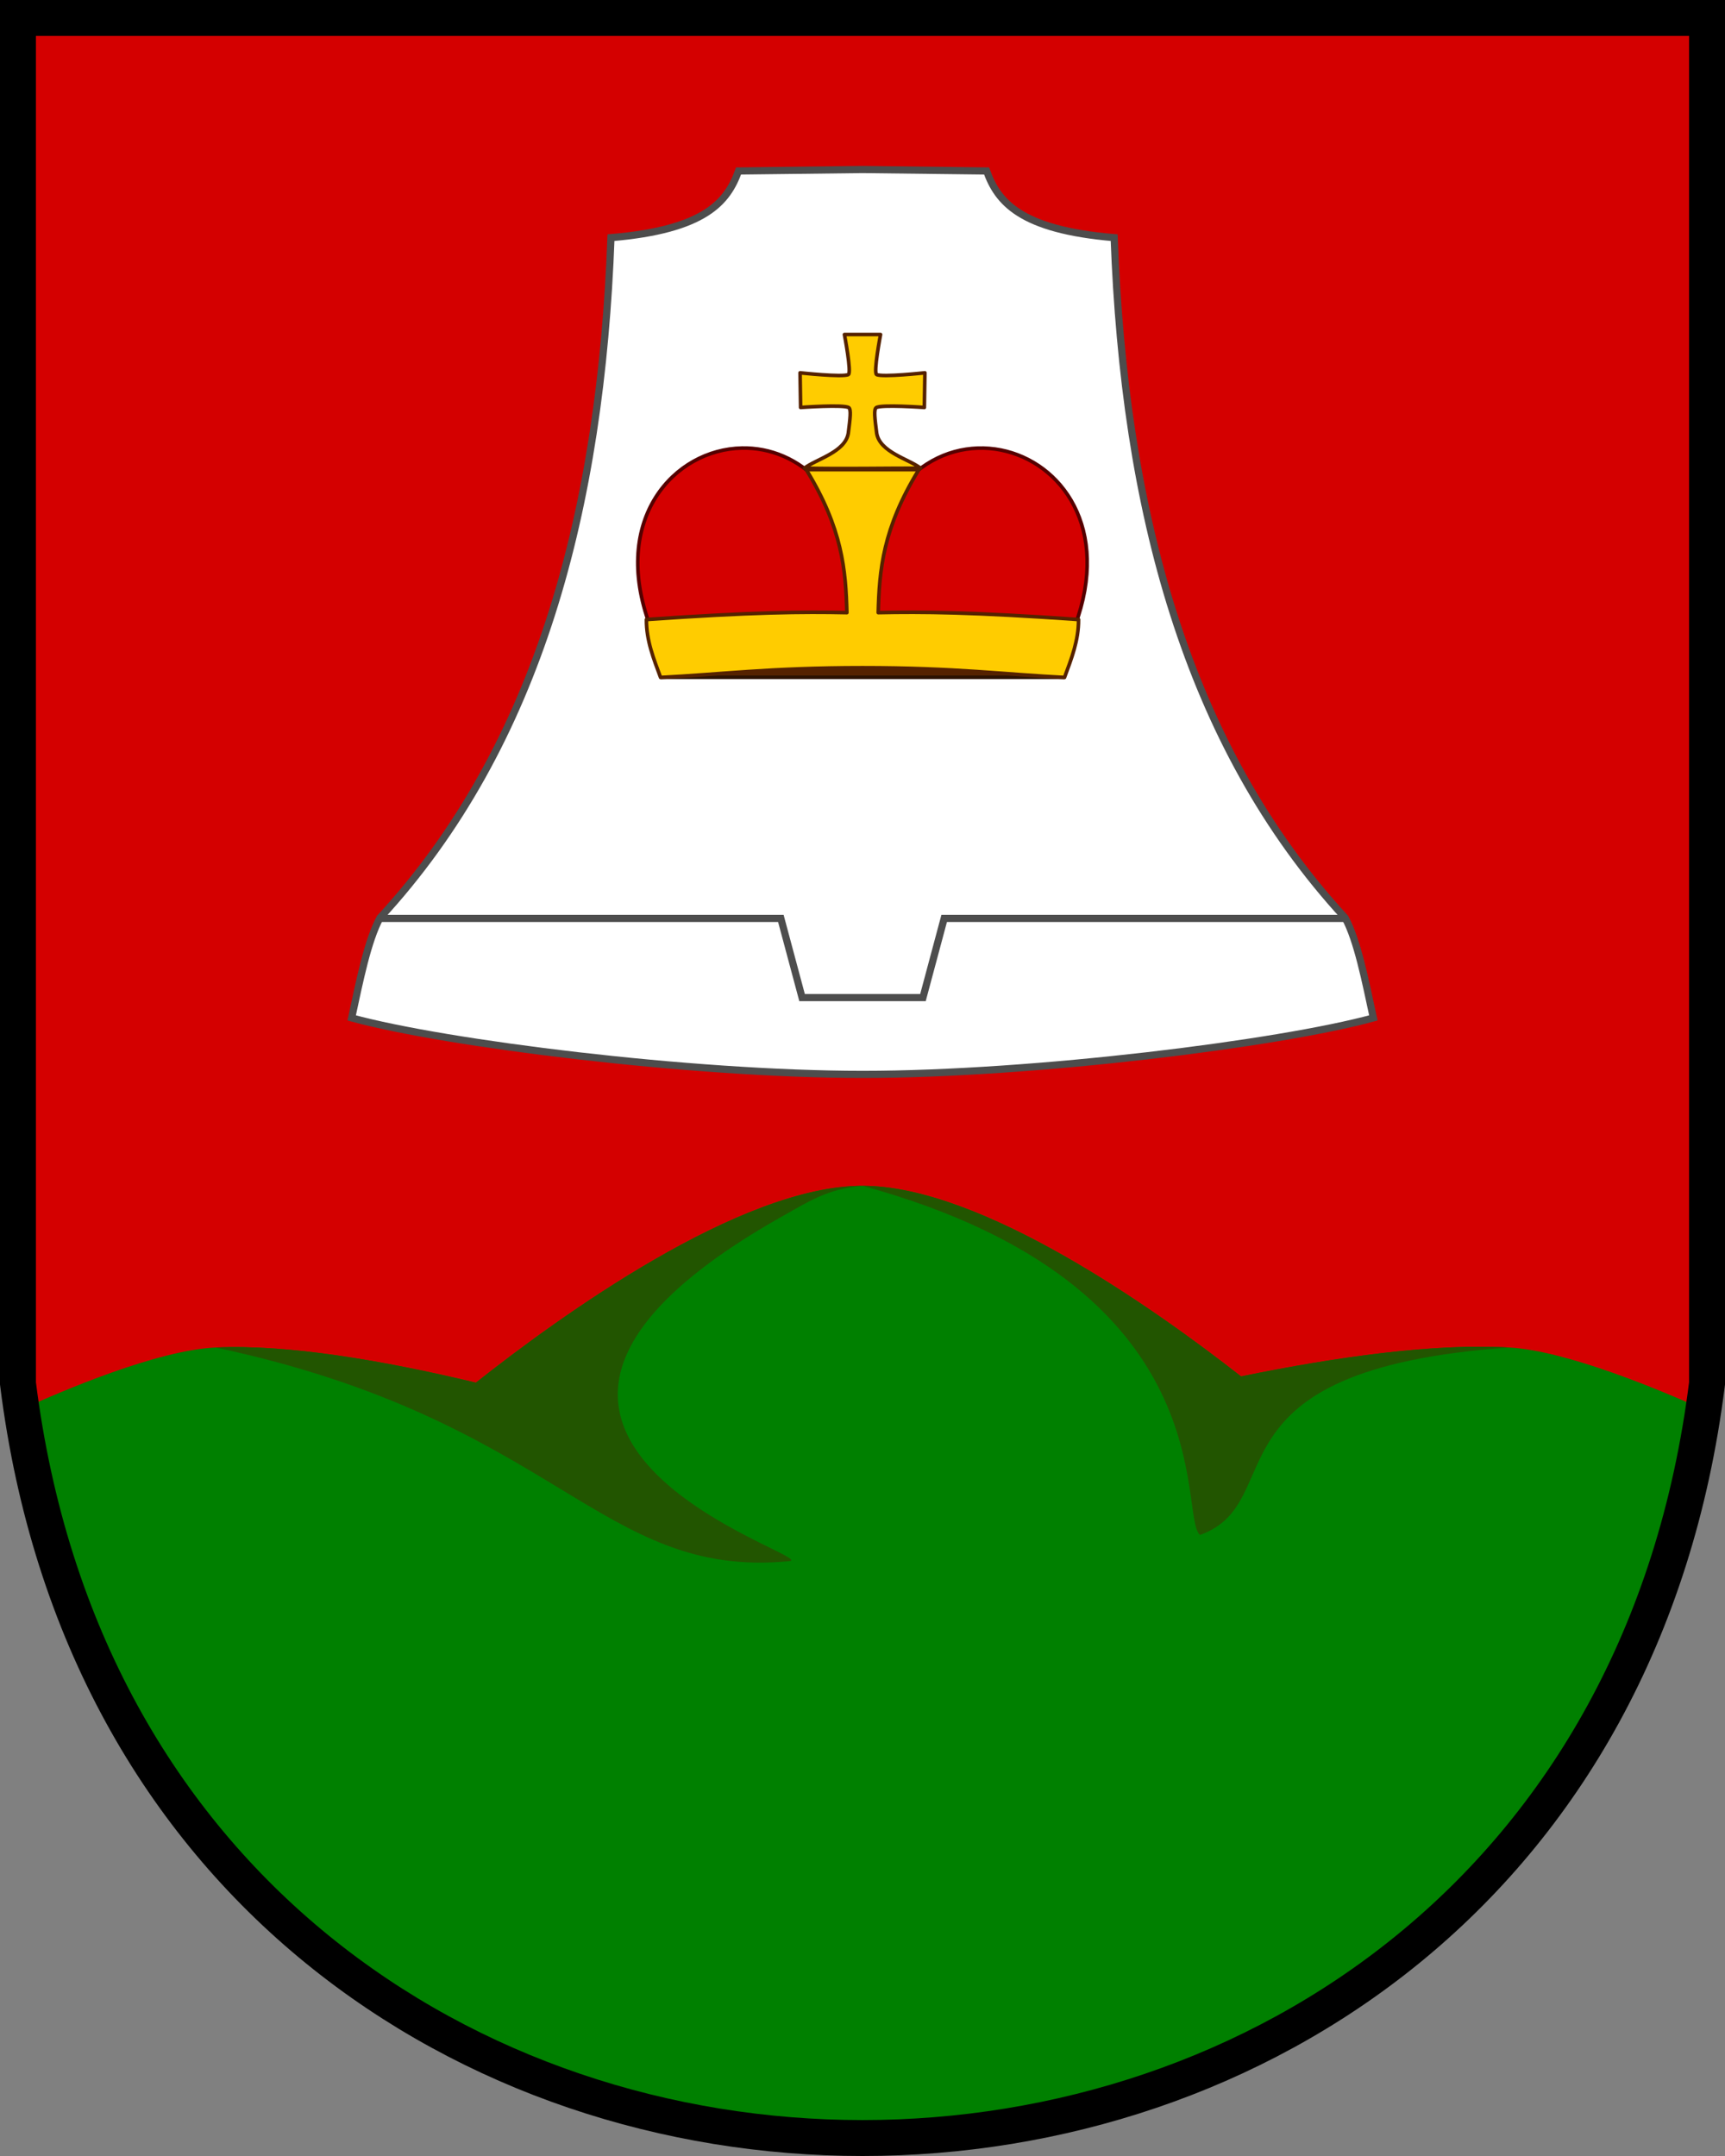
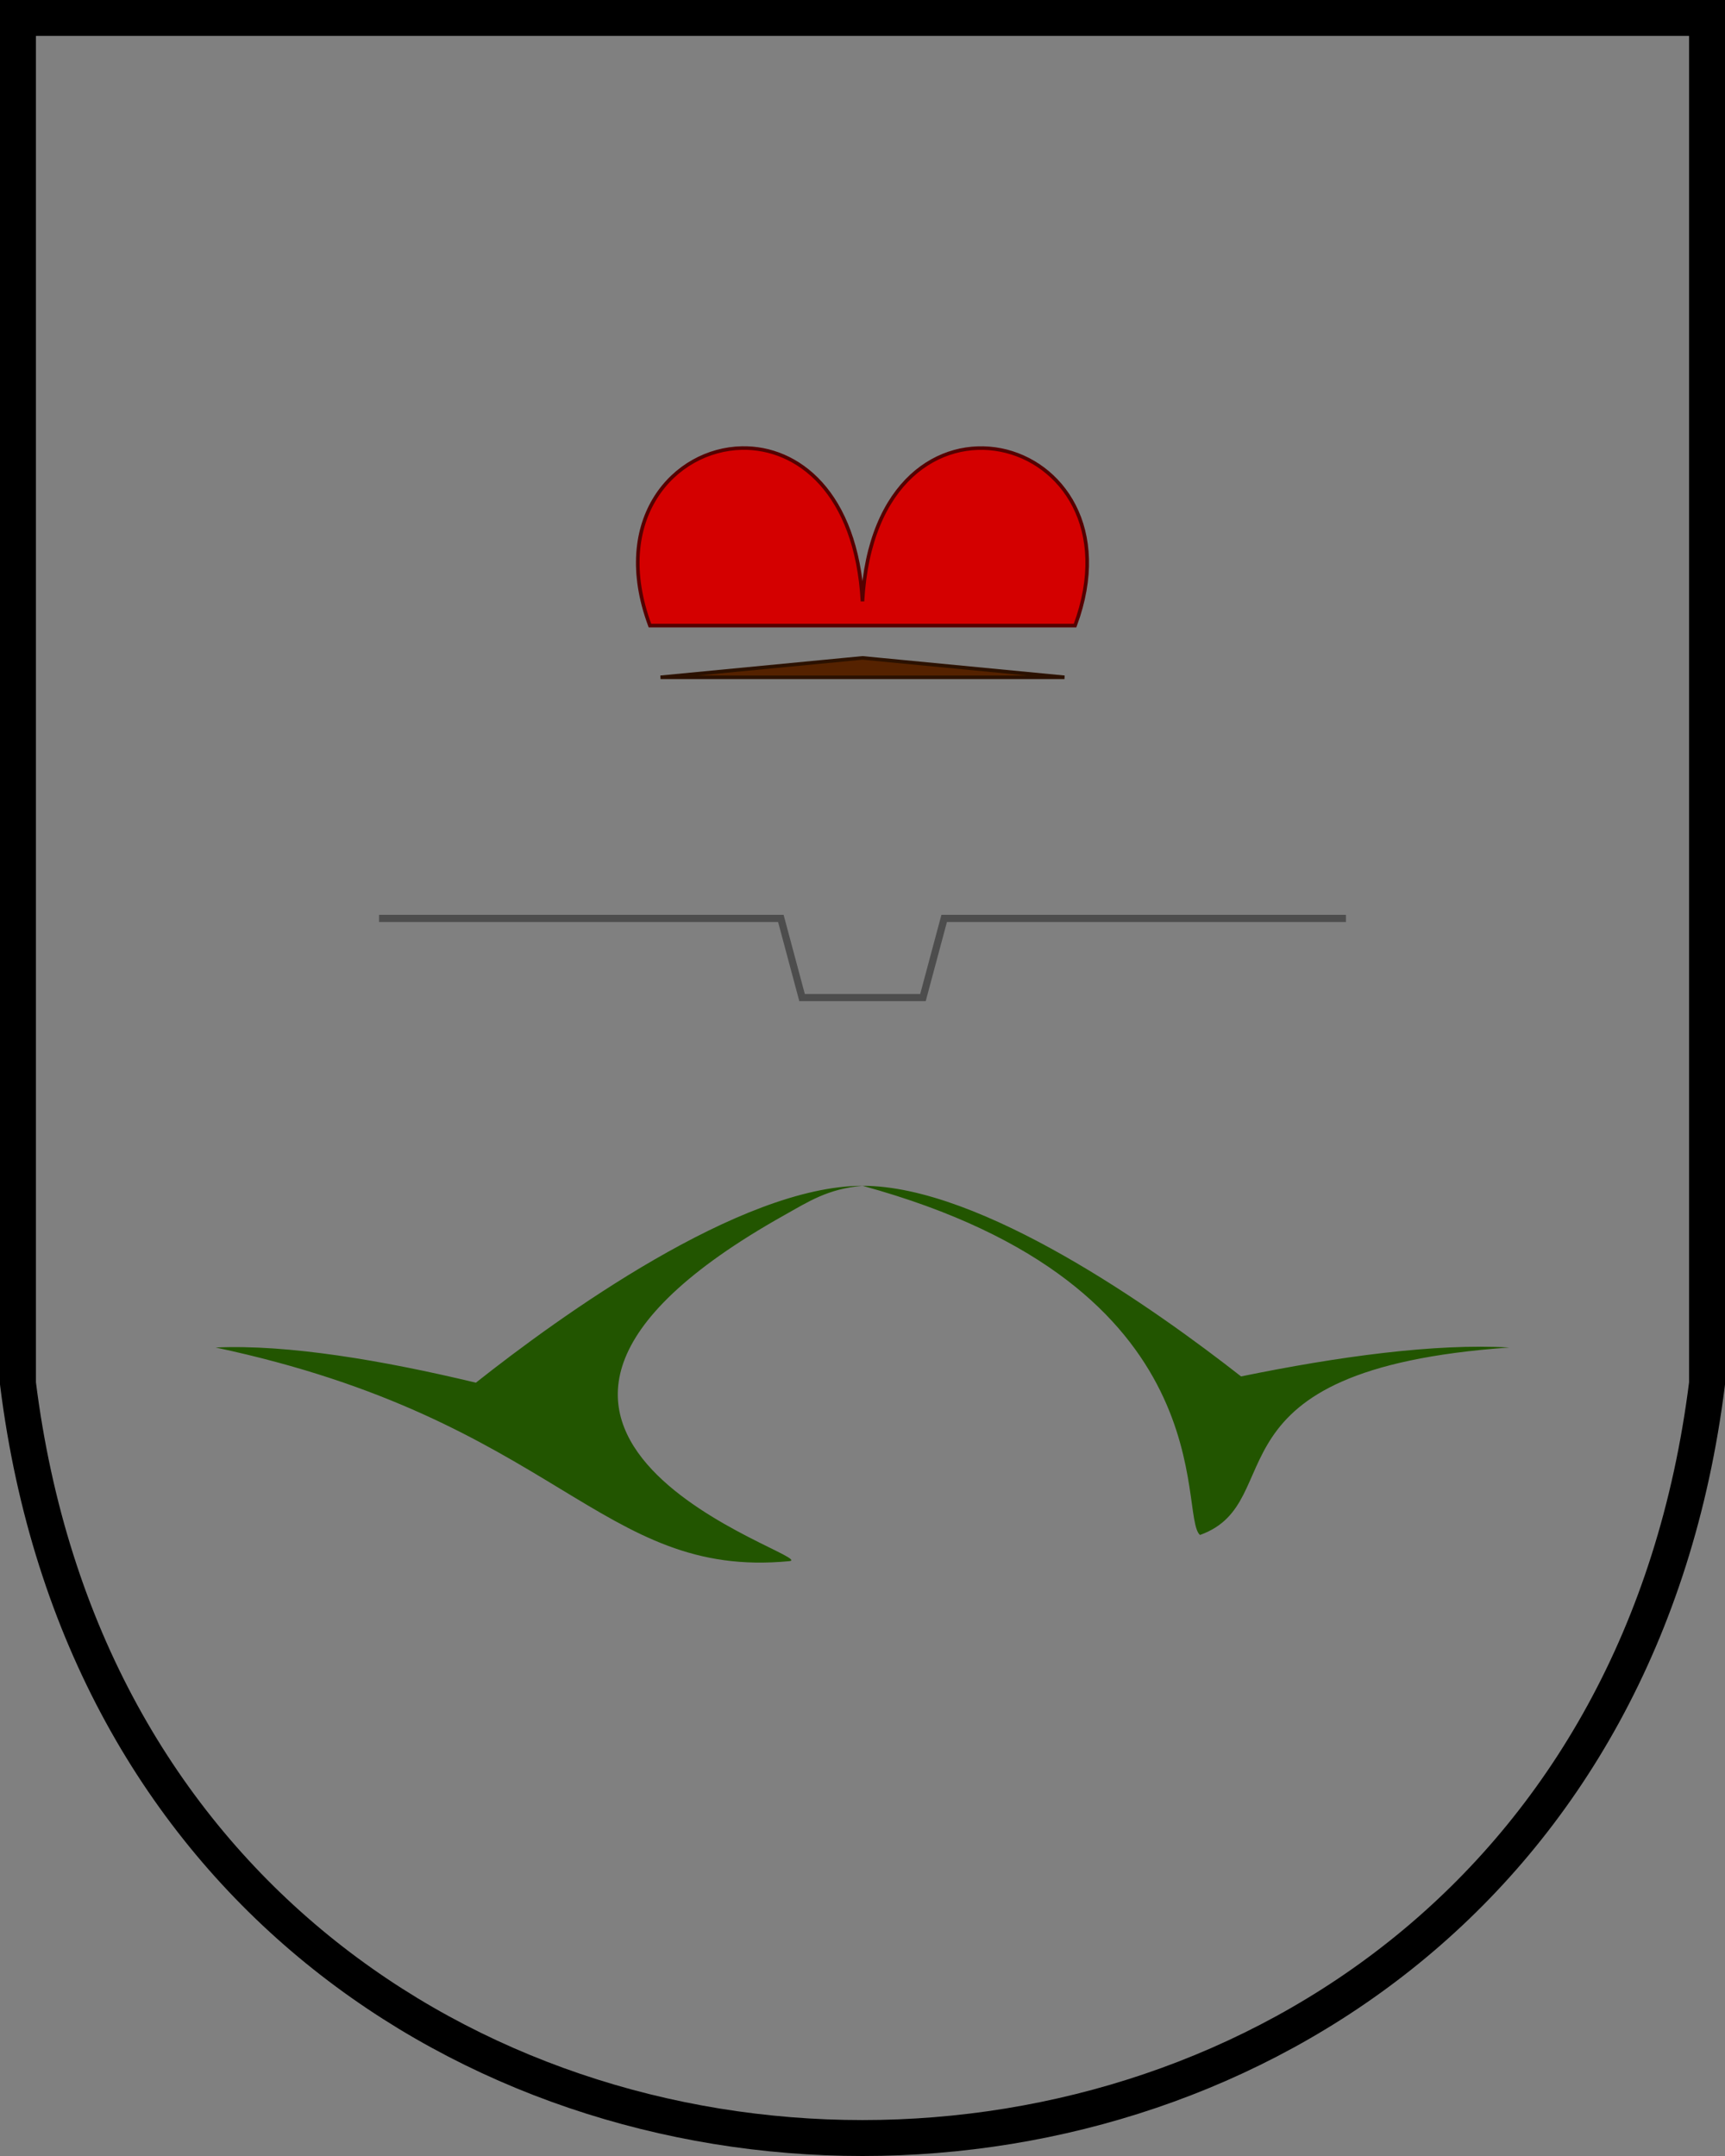
<svg xmlns="http://www.w3.org/2000/svg" height="600" width="480" version="1.1">
  <rect width="100%" height="100%" fill="#808080" stroke="none" />
-   <path d="m5 5v380c35 280 435 280 470 0v-380z" fill="#d40000" />
-   <path d="m240.01 47.174-34.5 0.406c-3.092 8.518-9.185 16.35-35.5 18.56-2.79 75.12-19.84 141.1-64.28 189.3-3.423 6.391-5.602 17.31-7.875 27.84 26.15 7.147 94.48 15.72 142.2 15.72 47.66 0 116-8.572 142.1-15.72-2.273-10.53-4.421-21.45-7.844-27.84-44.45-48.25-61.49-114.2-64.28-189.3-26.32-2.214-32.41-10.04-35.5-18.56z" stroke="#4d4d4d" stroke-width="2" fill="#fff" />
  <path d="m183.8 188.49 56.2-5.4 56.2 5.4z" stroke="#2b1100" fill="#520" />
  <path fill="#d40000" d="m206.47 124.69c-18.88 0.363-36.62 19.73-25.62 49.41h118.3c20.05-54.12-55.44-73.94-59.16-6.75-1.678-30.34-17.99-42.95-33.53-42.66z" stroke="#500" />
  <path d="m105.48 255.59h111.8l5.903 22.03h33.64l5.903-22.03h111.8" stroke="#4d4d4d" stroke-width="2" fill="none" />
-   <path stroke-linejoin="round" d="m234.97 93.094s2.04 10.631 1.1 11.135c-1.524 0.817-13.439-0.475-13.439-0.475l0.152 9.641s12.162-0.893 13.422 0.066c0.661 0.503 0.382 2.924-0.16 7.092-0.852 5.325-9.048 7.233-12.202 9.741 11.034 0.213 21.27 0 32.306 0-3.154-2.508-11.347-4.416-12.2-9.741-0.542-4.168-0.823-6.588-0.162-7.092 1.26-0.959 13.422-0.066 13.422-0.066l0.152-9.641s-11.916 1.292-13.439 0.475c-0.94-0.504 1.1-11.135 1.1-11.135h-5.025zm-10.627 37.6c10.09 16.41 11 28.05 11.31 39.8-12.21-0.258-26.34-0.142-55.78 1.918-0.045 5.822 2.027 10.96 3.938 16.12 16.45-0.812 30.21-2.708 56.2-2.708s39.76 1.896 56.2 2.708c1.911-5.17 3.951-10.3 3.906-16.12-29.44-2.061-43.53-2.176-55.74-1.918 0.309-11.75 1.219-23.39 11.31-39.8h-31.34z" stroke="#520" stroke-miterlimit="2" fill="#fc0" />
-   <path fill="#008000" d="m240 330c-34.09 0-84.46 36.49-107.58 54.79-26-6.24-52.394-10.7-72.42-9.79-16.16 0.73-42.471 11.96-54.002 17.21 40.555 270.37 427.41 270.38 468 0.03-11.54-5.19-37.85-16.32-54-17.24-20.69-1.18-47.62 2.5-74.66 8.05-23.96-18.76-72.26-53.05-105.34-53.05z" />
+   <path fill="#008000" d="m240 330z" />
  <path fill="#250" d="m240 330c101.96 27.899 87.692 91.847 93.909 97.174 25.668-9.194-0.834-46.058 86.091-52.174-20.692-1.183-47.616 2.504-74.658 8.049-23.96-18.76-72.26-53.05-105.34-53.05zc-34.088 0-84.464 36.494-107.58 54.791-26-6.24-52.394-10.7-72.42-9.79 95.271 20.249 106.8 64.549 159.62 59.456 9.806-0.946-111.12-34.773-1.367-96.287 6.662-3.733 12.051-7.332 21.75-8.169z" />
  <path d="m5 5v380c35 280 435 280 470 0v-380z" stroke="#000" stroke-width="10" fill="none" />
</svg>